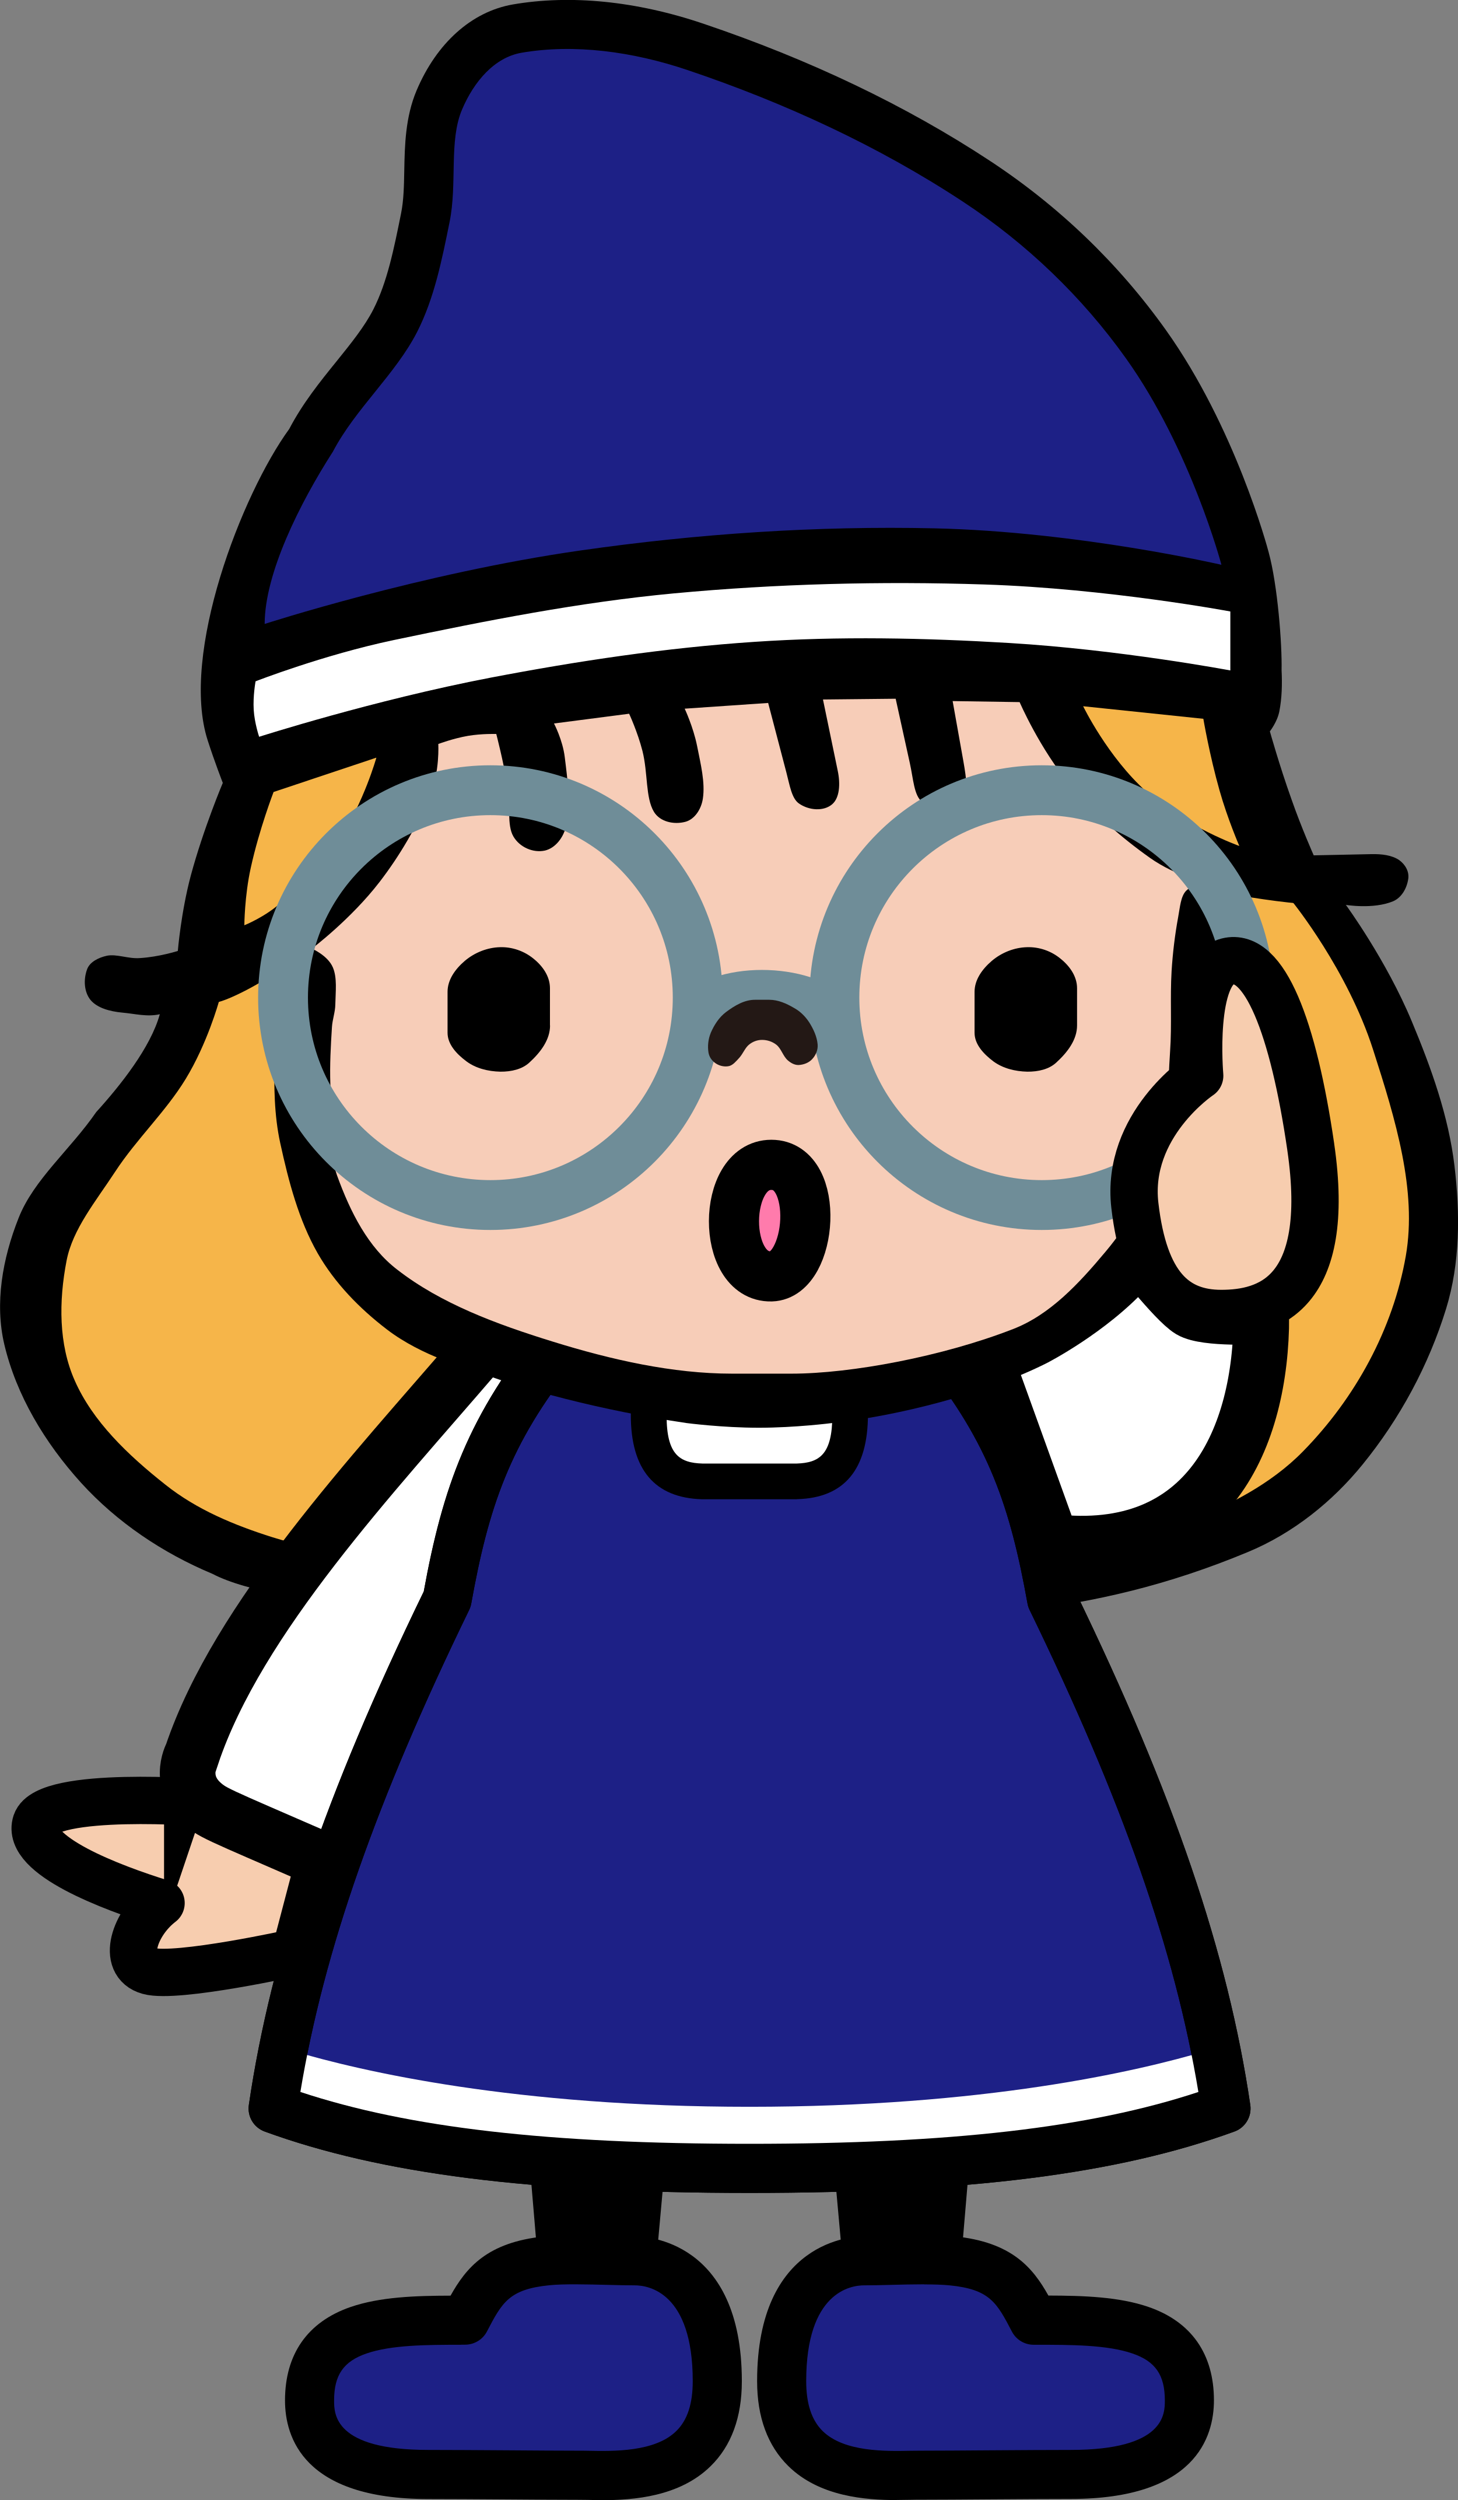
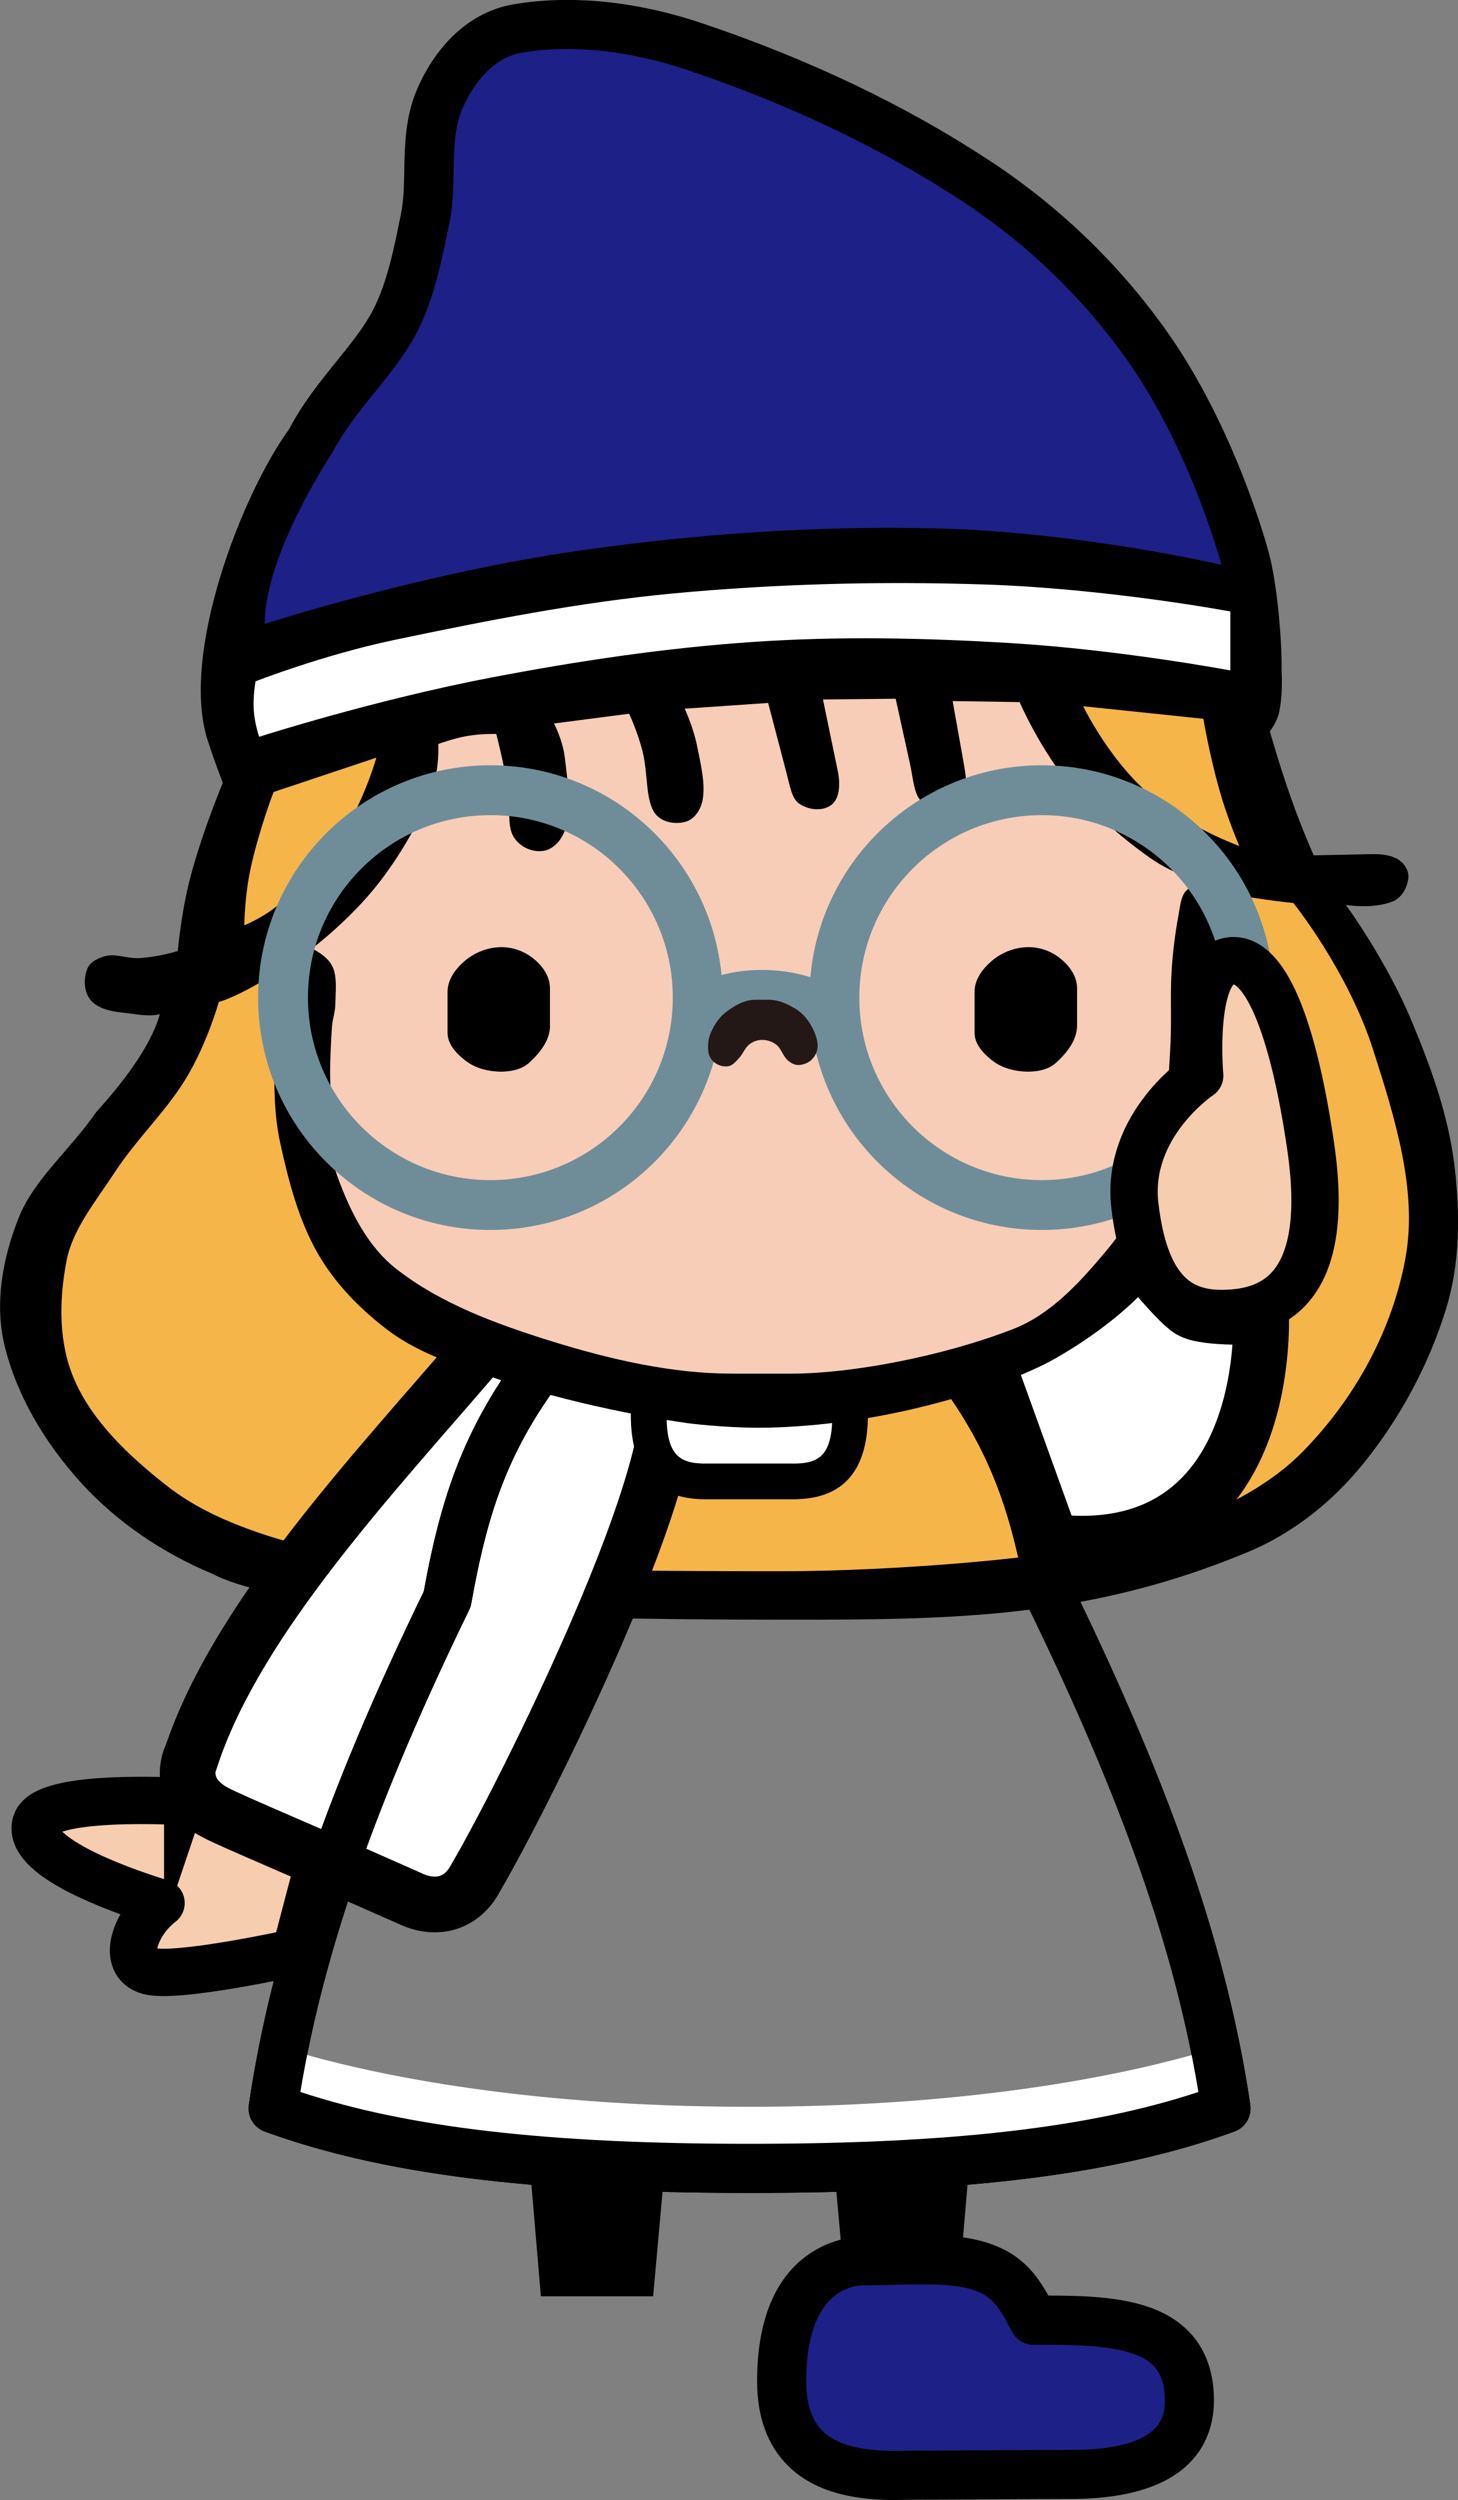
<svg xmlns="http://www.w3.org/2000/svg" id="_レイヤー_2" data-name="レイヤー 2" width="155.62" height="266.74" viewBox="0 0 155.62 266.74">
  <rect x="0" y="0" width="155.62" height="266.74" fill="#808080" stroke="none" />
  <defs>
    <style>
      .cls-1 {
        fill: #1d2086;
      }

      .cls-1, .cls-2, .cls-3, .cls-4, .cls-5, .cls-6 {
        stroke-width: 0px;
      }

      .cls-7 {
        fill: none;
        stroke: #6f8d98;
        stroke-width: 5.32px;
      }

      .cls-7, .cls-8, .cls-9 {
        stroke-miterlimit: 10;
      }

      .cls-2 {
        fill: #231815;
      }

      .cls-8 {
        stroke-width: 5.94px;
      }

      .cls-8, .cls-4 {
        fill: #fff;
      }

      .cls-8, .cls-9, .cls-10 {
        stroke: #000;
      }

      .cls-5 {
        fill: #f6b549;
      }

      .cls-9 {
        fill: #ff7bac;
        stroke-width: 5.35px;
      }

      .cls-10 {
        fill: #f7cdaf;
        stroke-linejoin: round;
        stroke-width: 5.05px;
      }

      .cls-6 {
        fill: #f7cdb8;
      }
    </style>
  </defs>
  <g id="_レイヤー_1-2" data-name="レイヤー 1">
    <g>
      <path class="cls-10" d="M21.97,192.34s-16.96-1.32-18.12,2.14c-1.15,3.46,8.07,6.92,13.34,8.56-2.8,2.14-4.28,6.42-1.32,7.25s15.65-1.98,15.65-1.98l2.64-10.05-12.19-5.93Z" />
      <g>
        <path class="cls-3" d="M143.64,96.53s4.32,5.89,7.05,12.45c2.09,5,3.92,10.12,4.55,15.38.62,5.16.6,10.41-.88,15.24-1.86,6.05-4.94,11.76-8.94,16.67-3.2,3.93-7.39,7.32-12.25,9.33-17,7.07-31.29,7.21-48.94,7.21-32.21,0-54.34-1.12-61.55-4.89-5.31-2.22-10.18-5.49-14.02-9.71-3.89-4.29-6.92-9.36-8.2-14.77-1.03-4.37-.21-9.12,1.53-13.5,1.61-4.09,5.53-7.3,8.28-11.29,2.58-2.84,5.82-6.91,6.79-10.45,1.44-6.84,7.48-16.09,14.84-22.13,7.36-6.04,25.48-15.29,48.32-15.29,29.63,0,50.02,7.36,63.42,25.75Z" />
        <path class="cls-5" d="M137.99,96.27s5.84,7.21,8.57,15.73c2.41,7.49,4.7,15.03,3.49,22-1.36,7.78-5.37,15.14-10.97,20.85-6.89,7.05-18.51,9.25-18.51,9.25-6.93,2.14-25.42,3.54-37.04,3.54-24.37,0-43.84-.28-54.46-3.63-4.08-1.29-8.07-2.94-11.41-5.6-4.05-3.2-7.78-6.78-9.69-11.13-1.71-3.86-1.71-8.42-.86-12.8.65-3.34,3.1-6.29,5.19-9.48,2.27-3.47,5.38-6.38,7.51-9.87,2.32-3.8,3.54-8.22,3.54-8.22,3.92-16.37,27.49-30.35,55.97-31.39,28.48-1.04,47.44,8.64,58.68,20.76Z" />
      </g>
      <path class="cls-8" d="M104.98,144.41l7.25,20.09c16.8,1.98,22.4-11.2,22.4-24.05,0,0-5.93.33-7.58-.66s-6.26-6.92-6.26-6.92" />
      <path class="cls-8" d="M20.48,187.23c4.94-14.66,19.3-29.87,30.44-42.86.75-.87,1.71-1.52,2.83-1.28l15.43,1.99c1.03.22,1.82,1.03,2.03,2.06.1.5.26,1.32.18,2.79-.18,3.37-1.6,10.17-7.84,24.55-4.43,10.21-9.89,20.94-12.8,25.91-1.39,2.63-4,3.49-6.83,2.24l-.26-.12c-15.8-7.01-20.02-8.61-21.37-9.53-3.62-2.47-1.81-5.76-1.81-5.76Z" />
      <polygon class="cls-3" points="69.71 245 57.73 245 56.29 227.97 71.25 227.97 69.71 245" />
      <g>
-         <path class="cls-1" d="M33.04,256.11c0-8.64,8.64-8.56,16.62-8.56,1.81-3.46,3.15-5.78,8.72-6.34,2.47-.25,6.83,0,9.38,0s8.8,1.65,8.8,12.84-10.86,10.04-14.81,10.04-11.6-.08-16.04-.08-12.67-.66-12.67-7.9Z" />
-         <path class="cls-3" d="M64.26,266.74c-.56,0-1.07,0-1.53-.02-.36,0-.69-.01-.98-.01-1.92,0-4.72-.02-7.59-.04-3.04-.02-6.17-.04-8.45-.04-13.31,0-15.29-6.59-15.29-10.52,0-4.95,2.42-8.39,7-9.97,3.15-1.08,6.93-1.2,10.67-1.21,1.66-2.96,3.89-5.71,10.03-6.32,1.87-.19,4.54-.12,6.91-.06,1.01.02,1.96.05,2.73.05,1.17,0,11.42.43,11.42,15.46,0,3.85-1.12,6.9-3.34,9.07-3.31,3.25-8.22,3.62-11.58,3.62ZM49.21,250.17c-3.68,0-7.45.02-10.09.93-2.46.85-3.46,2.3-3.46,5.01,0,1.44,0,5.28,10.05,5.28,2.29,0,5.44.02,8.49.04,2.86.02,5.65.04,7.56.04.32,0,.68,0,1.08.01,2.64.05,7.06.14,9.34-2.1,1.19-1.16,1.76-2.91,1.76-5.33,0-9.48-4.73-10.22-6.19-10.22-.81,0-1.8-.02-2.86-.05-2.21-.05-4.72-.12-6.26.04-4.3.43-5.04,1.84-6.66,4.94-.45.86-1.35,1.4-2.32,1.4h-.45Z" />
-       </g>
+         </g>
      <polygon class="cls-3" points="90.28 245 102.26 245 103.7 227.97 88.74 227.97 90.28 245" />
      <g>
        <path class="cls-1" d="M126.95,256.11c0-8.64-8.64-8.56-16.62-8.56-1.81-3.46-3.15-5.78-8.72-6.34-2.47-.25-6.83,0-9.38,0s-8.8,1.65-8.8,12.84,10.86,10.04,14.81,10.04,11.6-.08,16.04-.08,12.67-.66,12.67-7.9Z" />
        <path class="cls-3" d="M95.73,266.74c-3.37,0-8.27-.37-11.58-3.62-2.21-2.17-3.34-5.22-3.34-9.07,0-15.02,10.25-15.46,11.42-15.46.78,0,1.72-.02,2.73-.05,2.37-.06,5.05-.12,6.91.06,6.14.61,8.37,3.36,10.03,6.32,3.75.01,7.53.13,10.67,1.21,4.58,1.57,7,5.02,7,9.97,0,3.93-1.99,10.52-15.29,10.52-2.28,0-5.41.02-8.45.04-2.88.02-5.67.04-7.59.04-.29,0-.62,0-.98.01-.46,0-.98.02-1.53.02ZM98.66,243.72c-1.15,0-2.4.03-3.57.06-1.06.03-2.05.05-2.86.05-1.45,0-6.18.74-6.18,10.22,0,2.42.58,4.17,1.76,5.33,2.29,2.24,6.7,2.15,9.34,2.1.4,0,.76-.01,1.08-.01,1.91,0,4.69-.02,7.56-.04,3.05-.02,6.2-.04,8.49-.04,10.05,0,10.05-3.84,10.05-5.28,0-2.71-1-4.17-3.46-5.01-2.7-.93-6.57-.93-10.32-.93h-.22c-.98,0-1.87-.54-2.32-1.4-1.62-3.1-2.36-4.51-6.66-4.94-.72-.07-1.66-.1-2.69-.1Z" />
      </g>
      <g>
-         <path class="cls-1" d="M99.86,142.72c7.76,9.33,10.39,16.75,12.4,27.89,8.78,18.05,15.9,36.1,18.59,54.34-13.74,5.01-30.96,6.4-50.85,6.4s-37.11-1.38-50.85-6.4c2.69-18.24,9.81-36.29,18.59-54.34,2-11.14,4.64-18.56,12.4-27.89h39.73Z" />
        <path class="cls-3" d="M80,233.97c-23.36,0-39.32-2.02-51.75-6.55-1.17-.43-1.87-1.61-1.69-2.84,2.38-16.2,8.14-33.1,18.67-54.78,2.01-11,4.7-18.89,12.9-28.75.5-.6,1.24-.94,2.01-.94h39.73c.78,0,1.52.35,2.01.94,8.2,9.86,10.89,17.75,12.9,28.75,10.52,21.68,16.28,38.59,18.67,54.78.18,1.23-.53,2.42-1.69,2.84-12.43,4.53-28.39,6.55-51.75,6.55ZM32.07,223.2c11.55,3.82,26.48,5.53,47.92,5.53s36.37-1.71,47.92-5.53c-2.5-15.09-8.11-31.07-18.02-51.44-.11-.22-.18-.45-.22-.68-1.83-10.17-4.08-17.06-11.06-25.73h-37.25c-6.98,8.67-9.23,15.56-11.06,25.73-.04.24-.12.47-.22.68-9.91,20.37-15.52,36.35-18.02,51.44Z" />
      </g>
      <g>
        <path class="cls-4" d="M85.07,158.05c4-.12,5.68-2.43,5.68-7.07l-.17-4.98h-21.16l-.17,4.98c0,4.64,1.68,6.95,5.68,7.07h10.14Z" />
        <path class="cls-3" d="M85.07,159.96h-10.15c-5.05-.15-7.59-3.17-7.59-8.98l.18-5.05c.04-1.03.88-1.84,1.9-1.84h21.16c1.03,0,1.87.81,1.9,1.84l.17,4.98c0,5.88-2.53,8.9-7.53,9.04-.02,0-.04,0-.06,0ZM71.26,147.9l-.11,3.15c0,4.16,1.4,5.03,3.83,5.1h10.06c2.41-.08,3.8-.95,3.8-5.17l-.11-3.08h-17.48Z" />
      </g>
      <path class="cls-4" d="M80,229.54c-25.61,0-42.45-3.87-50.21-6.19-1.26-.38-1.98-1.7-1.6-2.96.38-1.26,1.7-1.98,2.96-1.6,7.51,2.24,23.84,5.99,48.85,5.99,1.31,0,2.38,1.07,2.38,2.38s-1.07,2.38-2.38,2.38Z" />
      <path class="cls-4" d="M80,229.54c-1.31,0-2.38-1.07-2.38-2.38s1.07-2.38,2.38-2.38c25.01,0,41.34-3.75,48.85-5.99,1.26-.37,2.59.34,2.96,1.6.38,1.26-.34,2.59-1.6,2.96-7.76,2.31-24.6,6.19-50.21,6.19Z" />
      <path class="cls-3" d="M80,233.97c-23.36,0-39.32-2.02-51.75-6.55-1.17-.43-1.87-1.61-1.69-2.84,2.38-16.2,8.14-33.1,18.67-54.78,2.01-11,4.7-18.89,12.9-28.75.5-.6,1.24-.94,2.01-.94h39.73c.78,0,1.52.35,2.01.94,8.2,9.86,10.89,17.75,12.9,28.75,10.52,21.68,16.28,38.59,18.67,54.78.18,1.23-.53,2.42-1.69,2.84-12.43,4.53-28.39,6.55-51.75,6.55ZM32.07,223.2c11.55,3.82,26.48,5.53,47.92,5.53s36.37-1.71,47.92-5.53c-2.5-15.09-8.11-31.07-18.02-51.44-.11-.22-.18-.45-.22-.68-1.83-10.17-4.08-17.06-11.06-25.73h-37.25c-6.98,8.67-9.23,15.56-11.06,25.73-.04.24-.12.47-.22.68-9.91,20.37-15.52,36.35-18.02,51.44Z" />
      <g>
        <path class="cls-3" d="M133.58,95.74c-2.25-.45-4.16-1.3-4.16-1.3.92.52,1.48,1.33,1.73,3.05.26,2.41-.63,5.09-.78,7.82-.26,4.8.03,9.64-.44,14.4-.27,2.68-.74,5.35-1.76,7.8-1.52,3.58-3.2,7.12-5.73,9.88-4.42,4.83-10.69,8.03-10.69,8.03-6.47,3.27-16,5.67-22.95,6.41,0,0-3.89.5-7.8.5s-7.72-.5-7.72-.5c-8.95-1.32-17.64-3.59-23.31-5.84,0,0-4.91-1.27-8.65-4.13-2.96-2.26-5.59-4.97-7.41-8.14-2.02-3.54-3.1-7.64-4-11.77-.65-2.98-.68-6.08-.6-9.18.12-4.89,1.04-9.75,1.04-9.75-1.57,1.42-5.4,3.46-7,3.88-2.21.74-4.13,1.23-6.29,1.31-1.34.31-2.65-.05-4-.17-1.37-.13-2.68-.5-3.39-1.34-.7-.86-.78-2.19-.37-3.29.27-.75,1.16-1.23,2.11-1.44,1.05-.21,2.3.35,3.53.25,2.03-.12,4.04-.76,4.04-.76,0,0,.34-4.13,1.39-8.06,1.36-5.03,3.41-9.87,3.41-9.87,0,0-.89-2.29-1.61-4.53-2.97-9.19,3.62-26.25,8.7-33.23h0c1.44-2.75,3.28-5.03,5.06-7.23,1.54-1.91,3-3.72,3.92-5.53,1.48-2.9,2.2-6.47,2.96-10.25.28-1.38.31-2.92.34-4.55.05-2.68.11-5.71,1.32-8.57,2.14-5.05,5.87-8.39,10.24-9.16,6.18-1.07,13.21-.37,20.34,2.04,11.39,3.84,21.68,8.76,30.61,14.64,7.39,4.86,13.71,10.94,18.78,18.05,7.39,10.37,10.83,23.17,10.97,23.71.96,3.52,1.44,9.82,1.38,12.58.07,1.48.04,2.97-.24,4.4-.22,1.13-1.01,2.13-1.01,2.13,0,0,1.02,3.65,2.3,7.23,1.06,3.04,2.38,6,2.38,6l6.19-.13c1.08-.02,2.14.11,2.91.62.67.47,1.11,1.25.99,2.02-.15,1.02-.72,2.02-1.64,2.4-2.12.87-5.06.37-5.06.37-2.99.16-6.51-.23-10.06-.79Z" />
        <path class="cls-5" d="M40.16,80.84l-10.96,3.66s-1.53,3.97-2.43,8.07c-.67,3.01-.69,6.15-.69,6.15,0,0,2.24-.89,3.93-2.44,2.33-2.12,4.59-4.29,6.28-6.84,2.56-3.89,3.88-8.59,3.88-8.59" />
        <path class="cls-5" d="M128.44,76.69l-12.83-1.34s2.62,5.42,6.78,9.14c4.17,3.74,9.89,5.77,9.89,5.77,0,0-1.26-2.9-2.11-5.92-1.07-3.76-1.73-7.65-1.73-7.65" />
        <path class="cls-4" d="M131.32,71.53v-6.29s-13.08-2.45-26.24-2.88c-11.06-.36-22.14-.08-33.16.95-10.04.94-19.97,2.9-29.89,4.98-7.51,1.58-14.75,4.4-14.75,4.4,0,0-.29,1.53-.2,3.05.09,1.43.58,2.87.58,2.87,0,0,12.2-3.91,24.71-6.31,9.32-1.78,18.72-3.19,28.17-3.82,9.03-.61,18.1-.42,27.14.12,11.86.71,23.63,2.93,23.63,2.93" />
        <path class="cls-1" d="M28.25,66.57s16.65-5.4,33.72-7.84c12.52-1.79,25.17-2.64,37.78-2.36,15.36.35,30.62,3.89,30.62,3.89,0,0-3.25-12.29-10.18-22.01-4.68-6.57-10.6-12.25-17.39-16.72-9.05-5.96-19.07-10.57-29.4-14.05-5.89-1.99-12.13-2.82-17.75-1.85-2.88.51-5.06,3.06-6.33,6.05-1.43,3.36-.49,7.89-1.34,12.04-.82,4.05-1.63,8.09-3.44,11.66-2.32,4.55-6.59,8.2-9.01,12.81-3.55,5.53-7.27,12.99-7.28,18.36Z" />
        <path class="cls-6" d="M122.73,91.52c-3.1-2.2-5.98-4.74-8.42-7.64-3.34-3.99-5.48-8.97-5.48-8.97l-7.15-.11,1.15,6.44c.32,1.83.59,3.66-.17,4.4-.98.97-2.94.89-4.23-.08-.88-.67-.94-2.45-1.32-4.15l-1.51-6.86-7.76.08,1.57,7.58c.31,1.45.2,2.94-.6,3.61-.88.75-2.44.67-3.53-.09-.79-.55-.99-1.97-1.35-3.33l-1.94-7.4-8.91.61s.91,1.93,1.32,3.96c.39,1.97.88,3.91.62,5.64-.18,1.17-.9,2.21-1.86,2.47-1.25.33-2.71,0-3.36-1.06-.92-1.53-.63-4.14-1.23-6.51-.52-2.03-1.42-3.96-1.42-3.96l-8.02,1.04s.93,1.76,1.15,3.6c.31,2.51.65,5.01.17,7.22-.27,1.35-1.18,2.48-2.29,2.74-1.25.27-2.68-.34-3.36-1.5-.72-1.23-.29-3.32-.61-5.27-.48-2.86-1.22-5.67-1.22-5.67,0,0-1.53-.05-3.02.2-1.61.28-3.17.87-3.17.87,0,0,.18,2.96-.88,5.46-1.39,3.29-3.19,6.4-5.38,9.25-3.07,3.99-7.23,7.12-7.23,7.12,0,0,1.7.73,2.24,2.01.47,1.11.29,2.53.26,3.96-.01.8-.31,1.59-.36,2.41-.13,2.03-.24,4.06-.17,6.07.12,3.4-.34,6.82.71,9.74,1.42,3.92,3.32,7.69,6.44,10.07,4.66,3.62,10.57,5.81,16.59,7.67,6.25,1.94,12.79,3.42,19.13,3.42h6.35c6.36,0,16.16-1.84,23.65-4.76,3.94-1.52,7.02-4.84,9.91-8.3,2.52-3,4.42-6.48,5.62-10.19,1.11-3.46.96-7.32,1.23-11.14.2-2.85-.01-5.73.16-8.56.12-1.92.35-3.85.7-5.75.2-1.08.27-2.19.83-2.8.77-.82,2.46-.72,2.46-.72,0,0-3.53-.85-6.31-2.82Z" />
      </g>
-       <path class="cls-9" d="M82.33,136.18c4.37-.12,5.29-11.9,0-11.9s-5.35,12.05,0,11.9Z" />
      <g>
        <circle class="cls-7" cx="111.19" cy="106.44" r="22.13" />
        <circle class="cls-7" cx="52.34" cy="106.44" r="22.13" />
        <path class="cls-7" d="M89.07,108.8c-3.25-3.54-12.39-3.54-15.05,0" />
      </g>
      <path class="cls-3" d="M58.71,109.41c0,1.52-1,2.85-2.2,3.95-.78.73-1.95.99-3.11.98-1.3-.03-2.6-.35-3.6-1.09-1.09-.81-2.03-1.84-2.03-3.06v-4.37c0-1.28.81-2.42,1.84-3.3,1.04-.88,2.38-1.42,3.73-1.46,1.29-.05,2.6.4,3.6,1.22,1.01.81,1.76,1.91,1.76,3.16v3.97Z" />
      <path class="cls-3" d="M114.96,109.41c0,1.52-1.01,2.85-2.21,3.95-.78.73-1.94.99-3.1.98-1.3-.03-2.6-.35-3.61-1.09-1.08-.81-2.02-1.84-2.02-3.06v-4.37c0-1.28.81-2.42,1.84-3.3,1.04-.88,2.37-1.42,3.73-1.46,1.31-.05,2.61.4,3.6,1.22,1.01.81,1.77,1.91,1.77,3.16v3.97Z" />
      <path class="cls-2" d="M75.86,110.2c.38-.87.9-1.67,1.63-2.22.95-.71,1.97-1.31,3.09-1.31h1.54c.93,0,1.81.39,2.63.87.66.36,1.2.9,1.61,1.52.47.74.84,1.55.91,2.37.05.56-.18,1.14-.57,1.56-.36.4-.91.61-1.46.64-.43.01-.83-.21-1.18-.52-.49-.45-.69-1.25-1.19-1.64-.43-.34-.98-.52-1.53-.52-.49,0-.97.17-1.36.48-.44.33-.66.97-1.07,1.43-.35.38-.67.77-1.08.88-.47.11-1.01,0-1.43-.28-.41-.27-.7-.68-.78-1.16-.11-.7-.03-1.43.24-2.09Z" />
      <path class="cls-10" d="M139.9,122.34c-1.86-12.73-4.94-20.75-8.89-19.76-3.95.99-2.96,12.19-2.96,12.19,0,0-7.91,5.27-6.92,13.84.99,8.56,4.28,11.53,9.22,11.53s11.86-1.98,9.55-17.79Z" />
    </g>
  </g>
</svg>